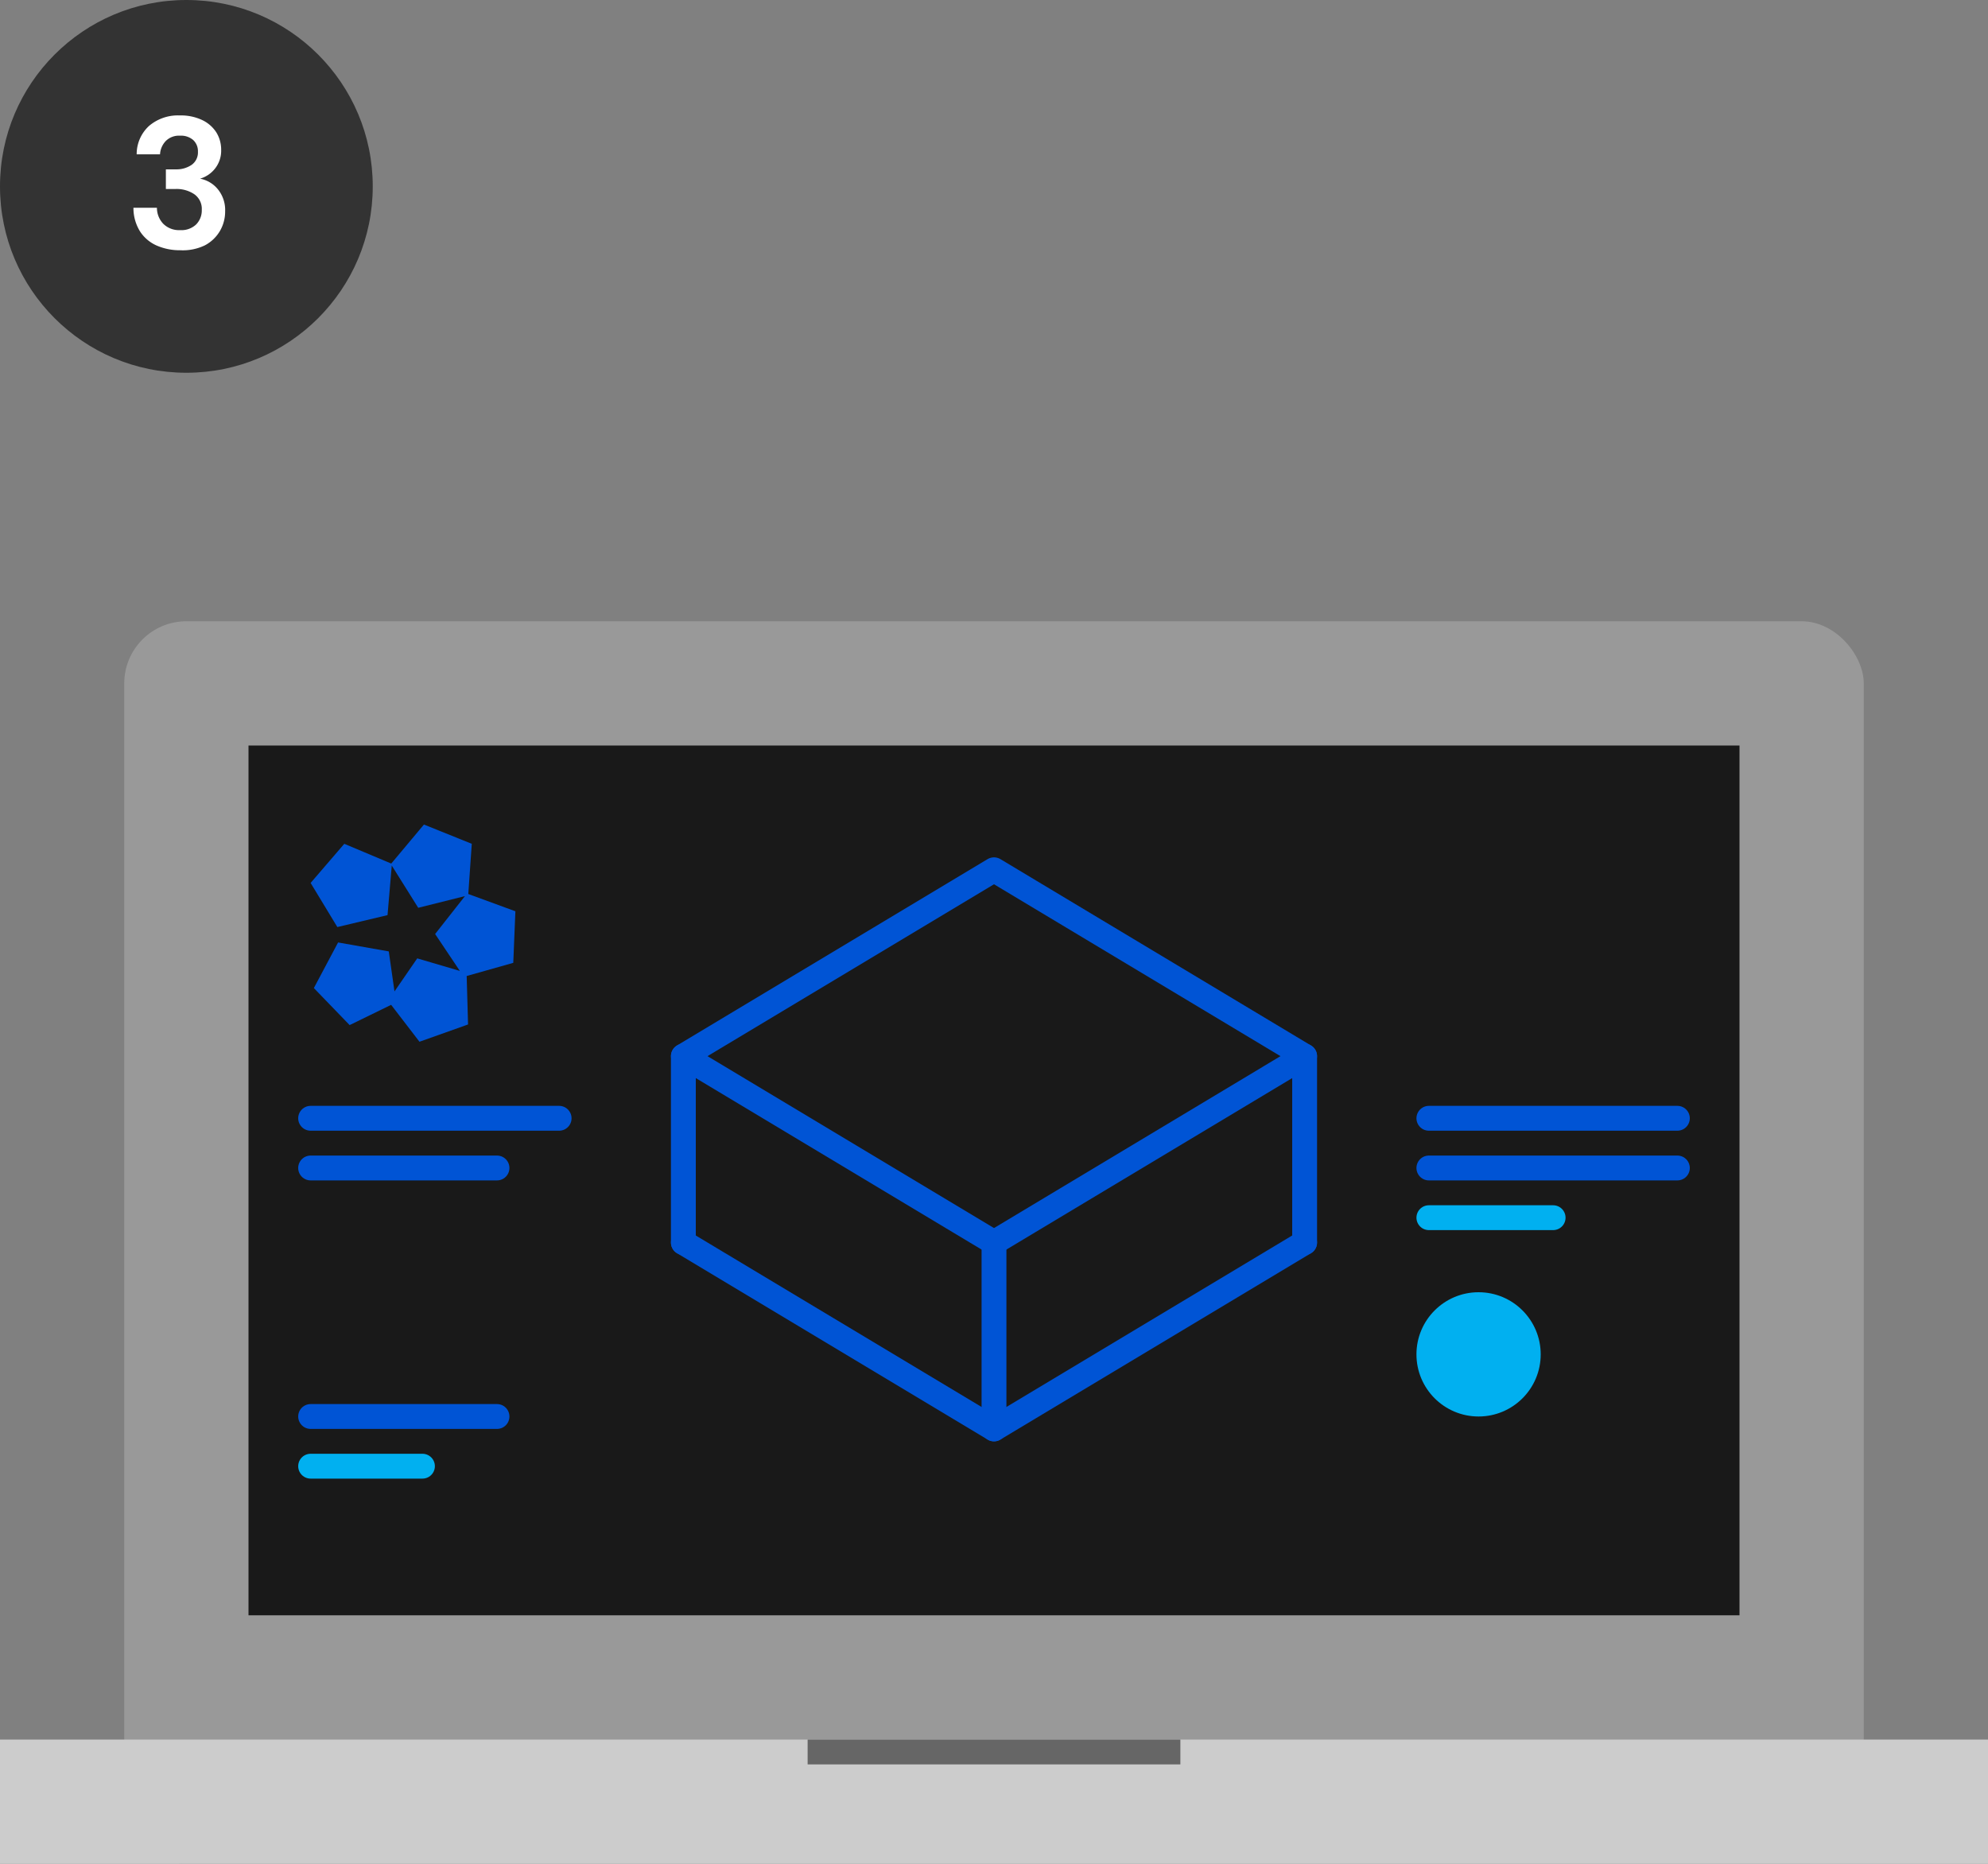
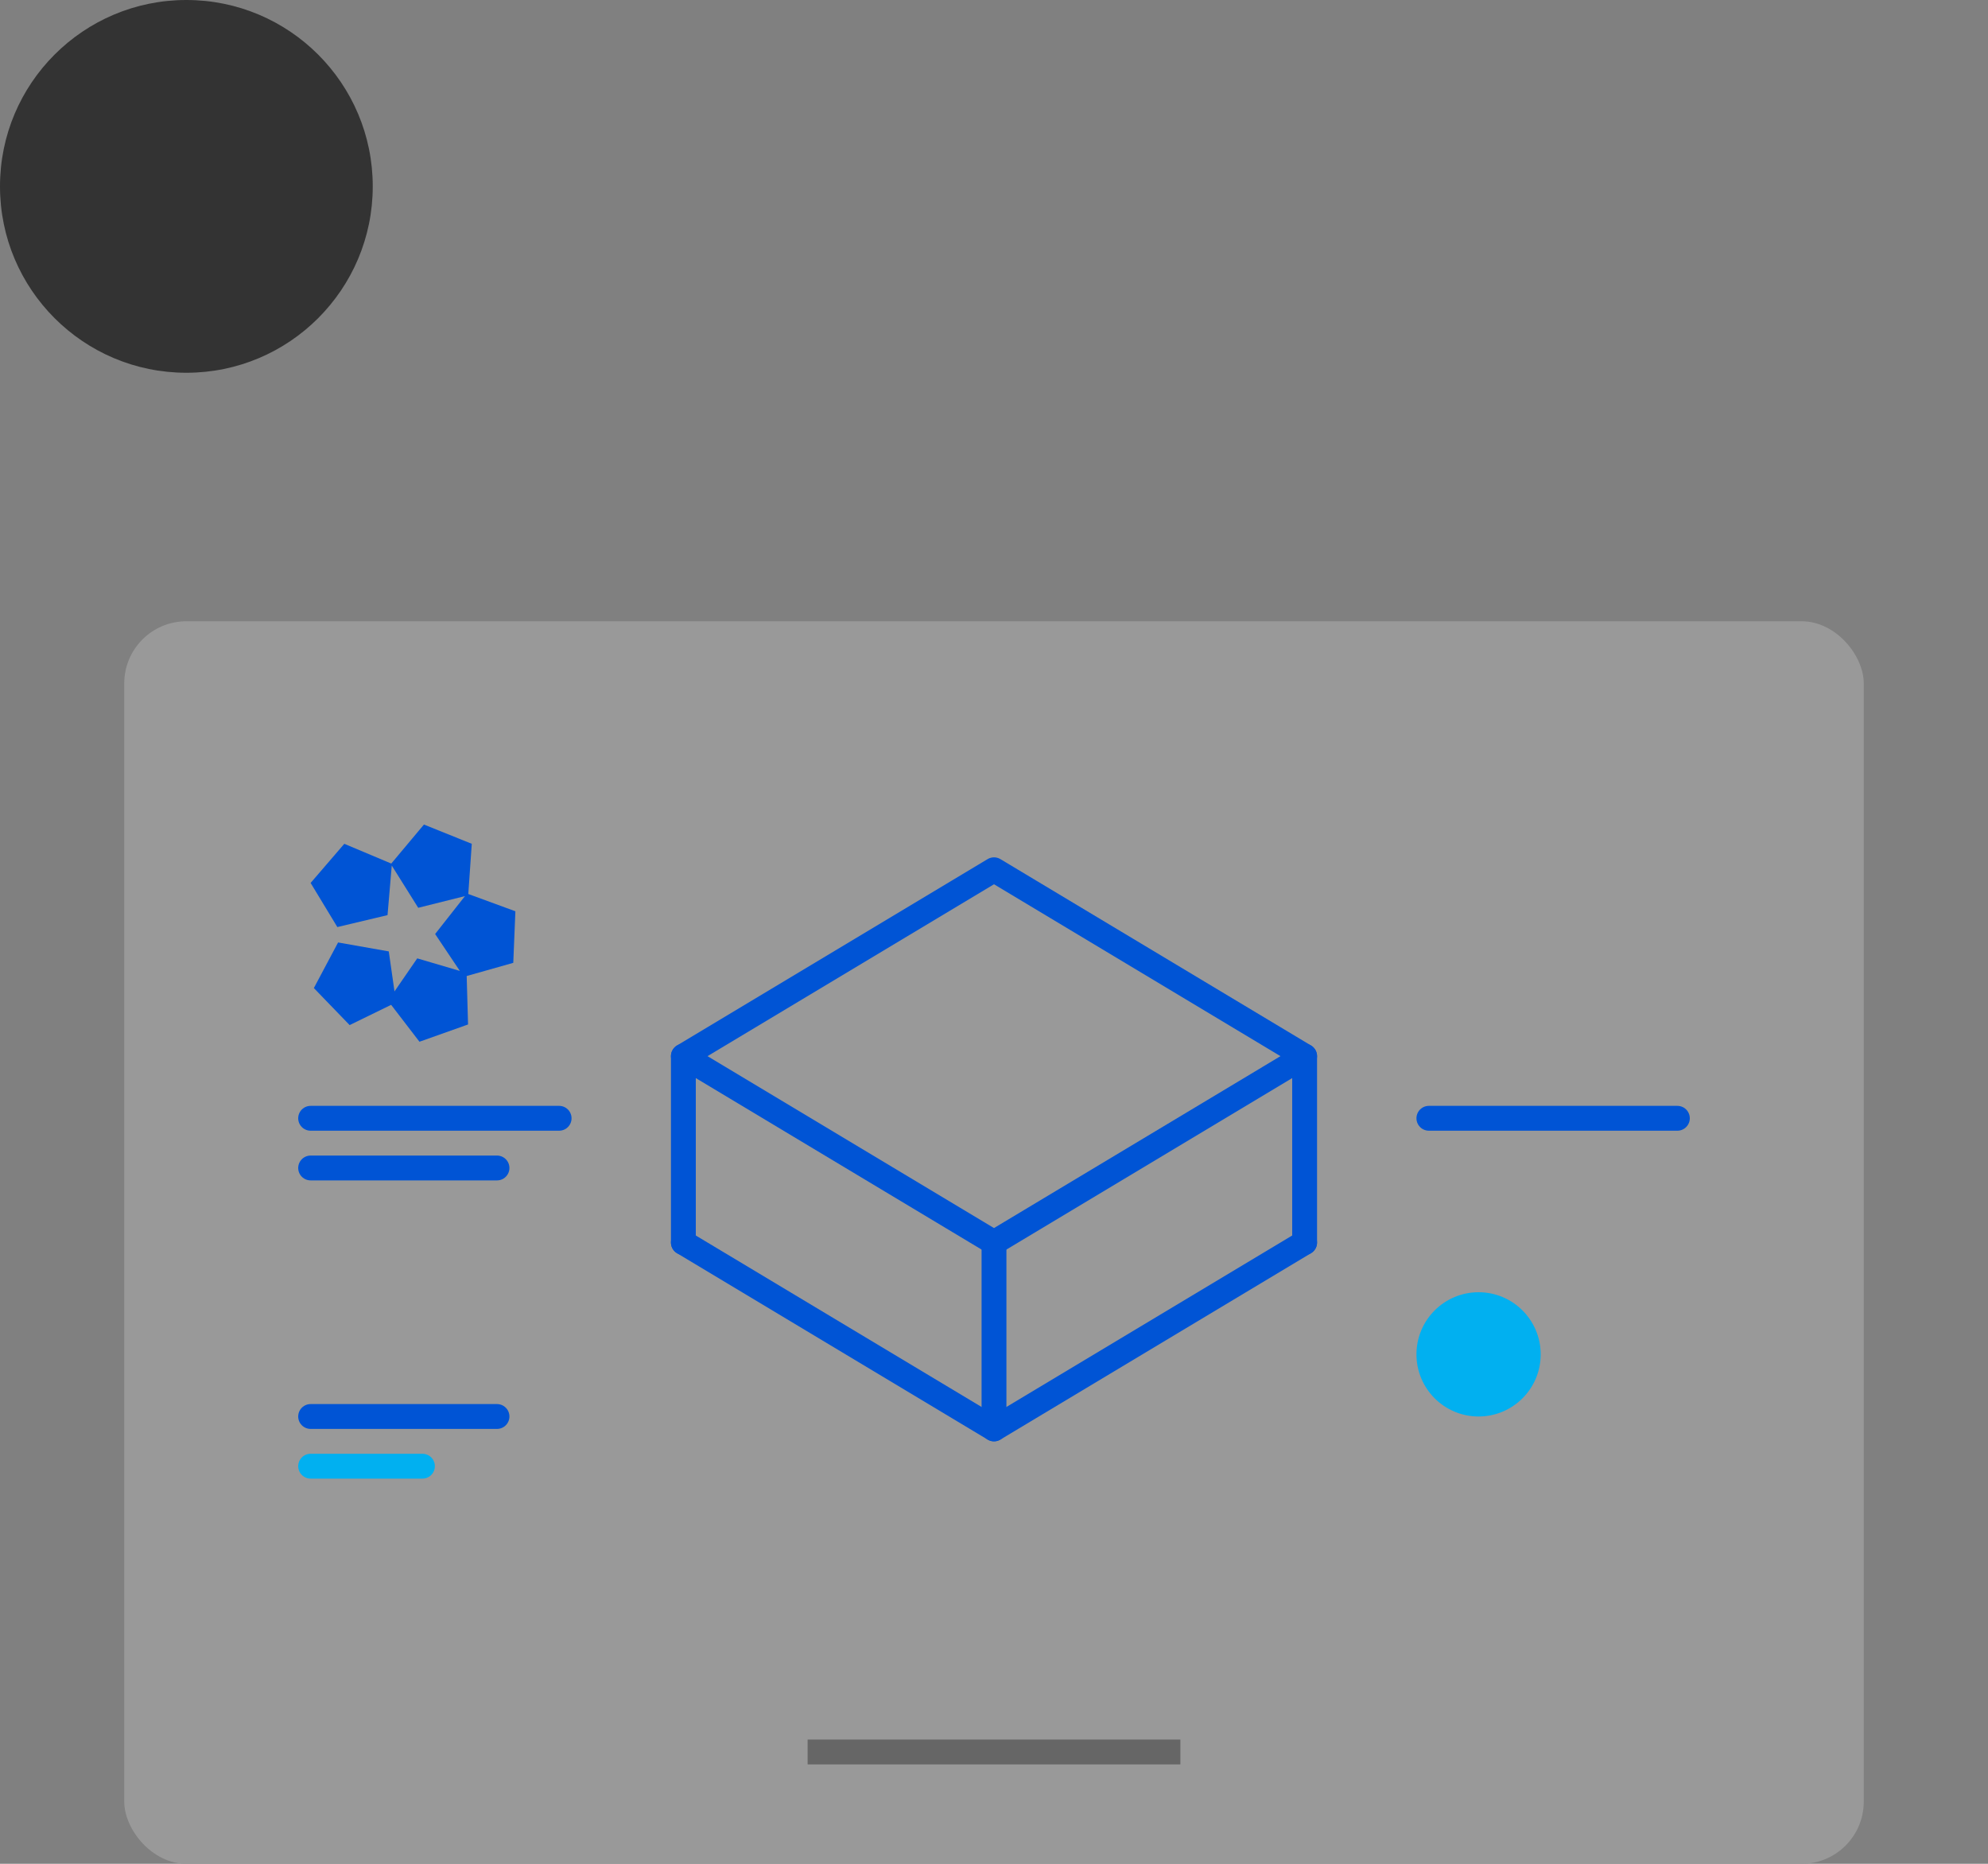
<svg xmlns="http://www.w3.org/2000/svg" id="Layer_1" data-name="Layer 1" viewBox="0 0 160 150">
  <rect x="0" y="0" width="160" height="150" fill="#808080" stroke="none" />
  <defs>
    <style>.cls-1{fill:#999;}.cls-2{fill:#191919;}.cls-3,.cls-4{fill:none;stroke-linecap:round;stroke-linejoin:round;stroke-width:2px;}.cls-3{stroke:#0054d5;}.cls-4{stroke:#01b0f0;}.cls-5{fill:#ccc;}.cls-6{fill:#666;}.cls-7{fill:#333;}.cls-8{fill:#0054d5;}.cls-9{fill:#01b0f0;}.cls-10{fill:#fff;}</style>
  </defs>
  <title>interview-03</title>
  <rect class="cls-1" x="10" y="50" width="140" height="100" rx="5" ry="5" />
-   <rect class="cls-2" x="20" y="60" width="120" height="70" />
  <line class="cls-3" x1="25" y1="90" x2="45" y2="90" />
  <line class="cls-3" x1="115" y1="90" x2="135" y2="90" />
-   <line class="cls-3" x1="115" y1="94" x2="135" y2="94" />
-   <line class="cls-4" x1="115" y1="98" x2="125" y2="98" />
  <line class="cls-3" x1="25" y1="94" x2="40" y2="94" />
  <line class="cls-3" x1="25" y1="114" x2="40" y2="114" />
  <line class="cls-4" x1="25" y1="118" x2="34" y2="118" />
-   <rect class="cls-5" y="140" width="160" height="10" />
  <rect class="cls-6" x="65" y="140" width="30" height="2" />
  <circle class="cls-7" cx="15" cy="15" r="15" />
  <polyline class="cls-3" points="105 100 80 115 55 100" />
  <polygon class="cls-3" points="80 100 55 85 80 70 105 85 80 100" />
  <line class="cls-3" x1="55" y1="85" x2="55" y2="100" />
  <line class="cls-3" x1="80" y1="100" x2="80" y2="115" />
  <line class="cls-3" x1="105" y1="85" x2="105" y2="100" />
  <polygon class="cls-8" points="41.48 73.34 37.69 71.95 37.97 67.91 34.12 66.36 31.49 69.5 27.71 67.91 25 71.06 27.15 74.61 31.19 73.65 31.53 69.66 33.66 73.06 37.42 72.12 35.02 75.17 37.01 78.14 33.58 77.13 31.75 79.79 31.29 76.57 27.21 75.85 25.26 79.52 28.14 82.5 31.48 80.87 33.76 83.84 37.67 82.45 37.56 78.55 41.31 77.49 41.48 73.34" />
  <circle class="cls-9" cx="119" cy="109" r="5" />
-   <path class="cls-10" d="M14.5,20.14a4.63,4.63,0,0,1-1.87-.37,3.07,3.07,0,0,1-1.35-1.13,3.56,3.56,0,0,1-.54-1.92h1.89a1.86,1.86,0,0,0,.5,1.28,1.79,1.79,0,0,0,1.37.52,1.71,1.71,0,0,0,1.29-.46,1.61,1.61,0,0,0,.45-1.17,1.44,1.44,0,0,0-.59-1.25,2.54,2.54,0,0,0-1.52-.43h-.78V13.63h.8a2.16,2.16,0,0,0,1.27-.36,1.22,1.22,0,0,0,.51-1.06,1.22,1.22,0,0,0-.38-.94,1.5,1.5,0,0,0-1.06-.35,1.5,1.5,0,0,0-1.15.43,1.68,1.68,0,0,0-.46,1.07H11a3.08,3.08,0,0,1,1-2.29,3.59,3.59,0,0,1,2.47-.84,4,4,0,0,1,1.82.38,2.75,2.75,0,0,1,1.13,1,2.64,2.64,0,0,1,.38,1.4,2.31,2.31,0,0,1-.49,1.49,2.37,2.37,0,0,1-1.21.82,2.42,2.42,0,0,1,1.44.86A2.64,2.64,0,0,1,18.12,17a3.1,3.1,0,0,1-.42,1.59,3.06,3.06,0,0,1-1.22,1.16A4.1,4.1,0,0,1,14.5,20.14Z" />
</svg>